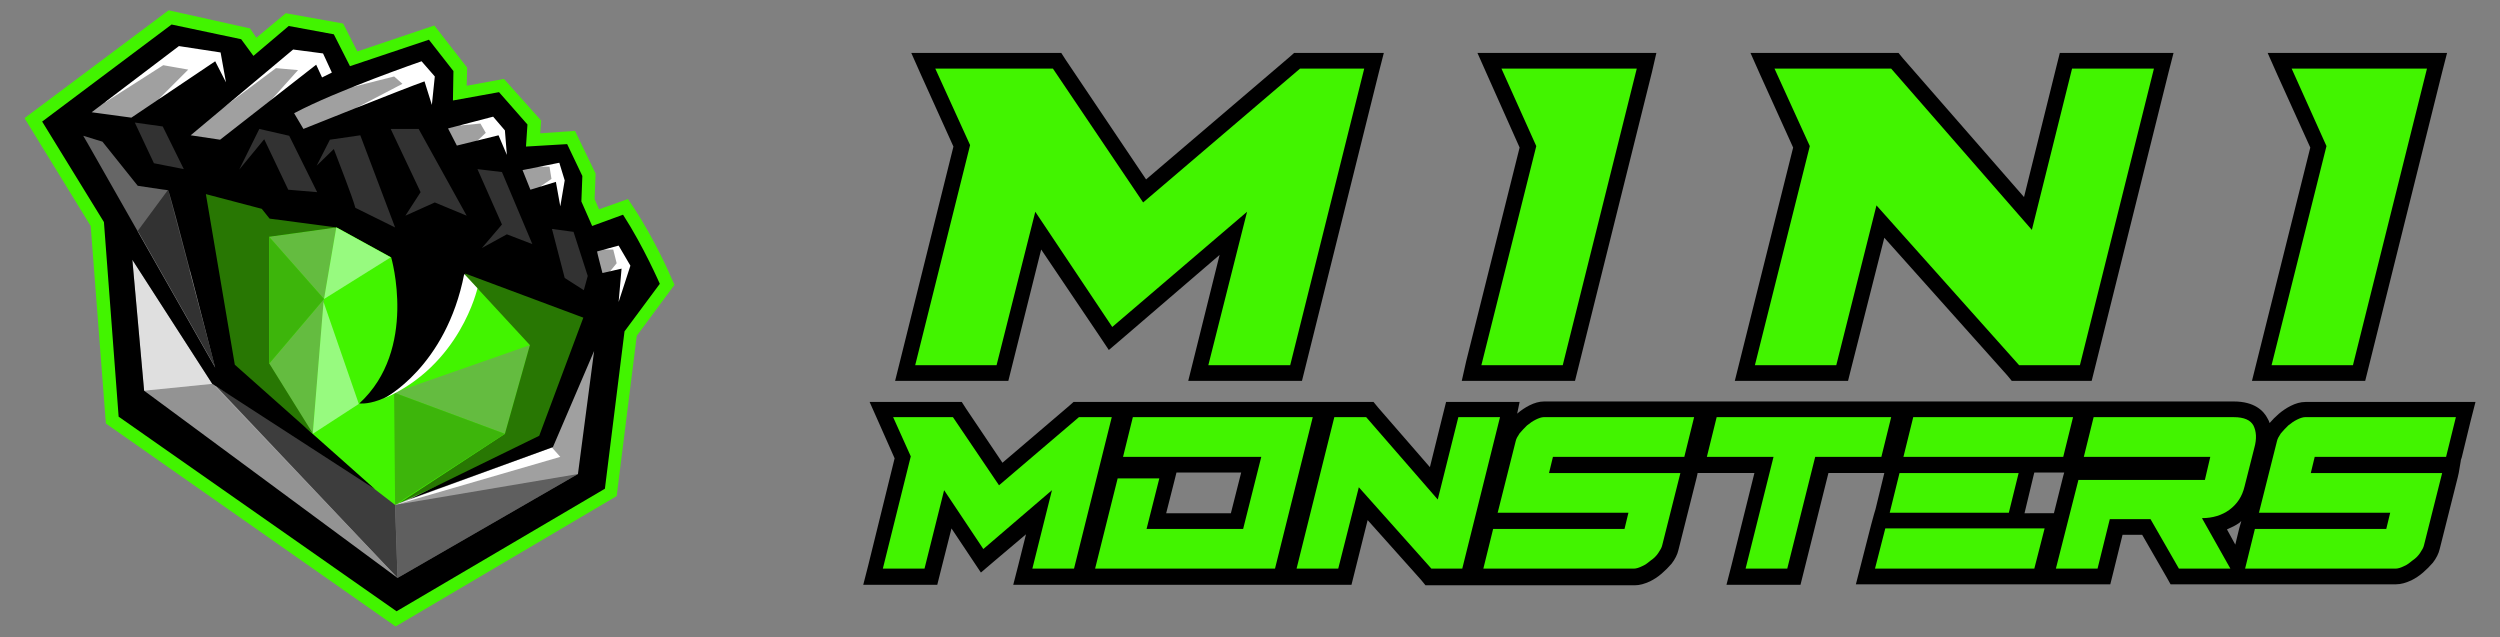
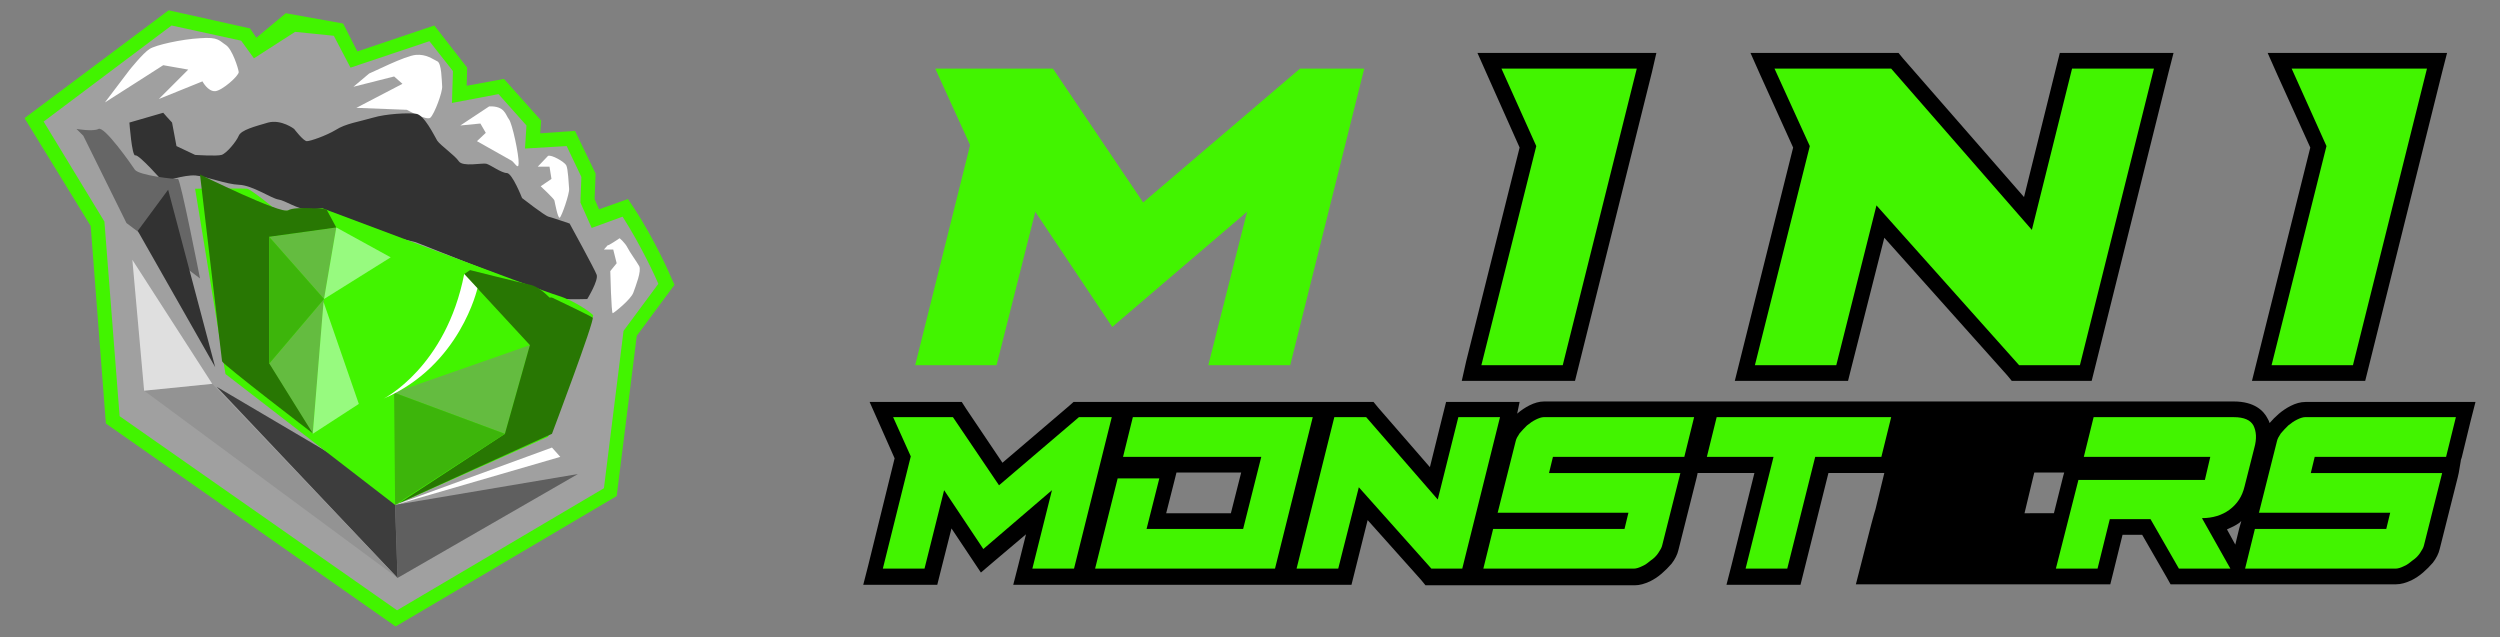
<svg xmlns="http://www.w3.org/2000/svg" version="1.1" id="Layer_1" x="0px" y="0px" viewBox="0 0 510 130" style="enable-background:new 0 0 510 130;" xml:space="preserve">
  <rect x="0" y="0" width="510" height="130" fill="#808080" stroke="none" />
  <style type="text/css">
	.st0{fill:#42F400;}
	.st1{fill:#A0A0A0;}
	.st2{fill:#FFFFFF;}
	.st3{fill:#323232;}
	.st4{fill:#5F5F5F;}
	.st5{fill:#3D3D3D;}
	.st6{fill:#939393;}
	.st7{fill:#DFDFDF;}
	.st8{fill:#666666;}
	.st9{fill:#64BC40;}
	.st10{fill:#287703;}
	.st11{fill:#3DB50B;}
	.st12{fill:#97FA7F;}
</style>
  <g>
    <g>
      <g>
        <path d="M505,82h-4h0h0h-30.7c-1,0-2,0.3-3,0.8c-0.8,0.4-1.7,1-2.4,1.6c-0.7,0.6-1.3,1.2-1.9,1.9c-0.1-0.3-0.2-0.6-0.4-0.9     c-0.8-1.6-2.7-3.5-6.9-3.5h-28.6h-0.3h-2.2h-1.9h-32.6h-0.4h-2.1h-2h0h0h-35.6h-0.6h-1.9h-2.1h0h0H315c-1,0-2,0.3-3,0.8     c-0.8,0.4-1.7,1-2.4,1.6c0,0-0.1,0.1-0.1,0.1L310,82H306h0h0h-8.5H295l-0.6,2.4l-2.7,10.9l-10.6-12.2l-0.9-1.1h-1.4h-6.5h-0.3     h-2.1h-1.9h0h0h-36.7h-0.3h-2.2h-1.9h0h0h-6.7h-1.2l-0.9,0.8l-13.6,11.6l-7.4-11l-0.9-1.4h-1.7h-12.2h-4.9l2,4.5l3.1,7l-5.4,21.9     l-1,3.9h4.1h8.5h2.5l0.6-2.4l2.3-9.1l4,6l2,3l2.7-2.3l6.5-5.5l-1.6,6.4l-1,3.9h4.1h8.5h0.3h2.2h1.9h36.7h0.3h2.1h1.9h8.5h2.5     l0.6-2.4l2.7-10.8l10.9,12.2l0.9,1.1h1.4h6.3h0.3h2.1h1.9h30.7c1,0,2-0.3,3.1-0.8c0.8-0.4,1.6-0.9,2.4-1.6c0.7-0.6,1.4-1.3,2-2     c0.7-0.9,1.2-1.9,1.4-2.8l3.7-14.7l0.2-0.9h0l0-0.1h2.1h9.5l-4.7,18.9l-1,3.9h4.1h8.5h2.5l0.6-2.4l5.1-20.4h11h0.4l-1.8,7.4     l-0.3,1l-0.6,2.2l-2.1,8.2l-1,3.9h4.1h32.5h0.3h2.1h1.9h8.5h2.5l0.6-2.4l1.9-7.7h4l4.9,8.5l0.9,1.6h1.8h9.4h1.1h3h2.4h28.3     c1,0,2-0.3,3.1-0.8c0.8-0.4,1.6-0.9,2.4-1.6c0.7-0.6,1.4-1.3,2-2c0.7-0.9,1.2-1.9,1.4-2.8l3.7-14.7l0.2-0.9h0L502,94l0-0.1     l0.2-0.6h0l1.8-7.4L505,82z M456.8,107.8l-0.8,3.3l-1.7-3.1c0.9-0.4,1.8-0.8,2.6-1.4c0.1-0.1,0.2-0.2,0.3-0.3l0,0.1L456.8,107.8     L456.8,107.8z M414.8,97.2l0.2-0.8h5.8h0.3h0l-0.2,0.7l-1.9,7.6h-1.9H413L414.8,97.2z M251.1,104.7h-13.2l1.6-6.3l0.5-2h13.2     L251.1,104.7z" />
-         <polygon points="203.2,77.7 205.7,77.7 206.3,75.3 212.4,50.9 224.2,68.4 226.2,71.4 228.9,69.1 248.8,52 243.4,73.7 242.4,77.7      246.5,77.7 263.1,77.7 265.6,77.7 266.2,75.3 281.3,14.7 282.3,10.8 278.2,10.8 278.2,10.8 278.2,10.8 265.2,10.8 264,10.8      263.1,11.6 233.8,36.6 217.4,12.2 216.5,10.8 214.8,10.8 190.8,10.8 185.9,10.8 187.9,15.3 194.5,29.9 183.6,73.7 182.6,77.7      186.7,77.7    " />
        <polygon points="318.8,77.7 321.3,77.7 321.9,75.3 337,14.7 337.9,10.8 333.9,10.8 306.3,10.8 301.4,10.8 303.4,15.3 310,30.1      299.1,73.7 298.2,77.7 302.2,77.7    " />
        <polygon points="374.6,77.7 377,77.7 377.6,75.3 384.4,48.5 409.5,76.6 410.4,77.7 411.8,77.7 424.3,77.7 426.7,77.7 427.3,75.3      442.4,14.7 443.4,10.8 439.3,10.8 439.3,10.8 439.3,10.8 422.7,10.8 420.2,10.8 419.6,13.2 412.9,40.2 388.2,11.9 387.3,10.8      385.8,10.8 362,10.8 357.1,10.8 359.1,15.3 365.8,30.1 354.9,73.7 353.9,77.7 358,77.7    " />
        <polygon points="480,77.7 482.5,77.7 483.1,75.3 498.2,14.7 499.2,10.8 495.1,10.8 467.5,10.8 462.6,10.8 464.6,15.3 471.3,30.1      460.4,73.7 459.4,77.7 463.5,77.7    " />
      </g>
      <g>
        <g>
          <path class="st0" d="M182.2,85.1h12.2l9.4,13.9l16.3-13.9h6.7l-7.7,30.9h-8.5l4-16l-14,12l-8-12l-4,16h-8.5l5.7-22.9L182.2,85.1      z" />
          <path class="st0" d="M228,97.6h8.5l-2.6,10.3h19.7l3.7-14.7h-28.2l2-8.1h36.7l-7.7,30.9h-36.7L228,97.6z" />
          <path class="st0" d="M272.2,85.1h6.5l14.6,16.8l4.2-16.8h8.5l-7.7,30.9h-6.3l-14.8-16.6l-4.2,16.6h-8.5L272.2,85.1z" />
          <path class="st0" d="M305.5,104.7l3.7-14.7c0.1-0.5,0.4-1,0.8-1.6c0.5-0.6,1-1.1,1.5-1.6c0.6-0.5,1.2-0.9,1.8-1.2      c0.6-0.3,1.2-0.5,1.6-0.5h30.7l-2,8.1h-26.8l-0.8,3.3h26.8l-3.7,14.7c-0.1,0.5-0.4,1-0.8,1.6c-0.4,0.6-0.9,1.1-1.5,1.5      c-0.6,0.5-1.1,0.9-1.8,1.2c-0.6,0.3-1.2,0.5-1.7,0.5h-30.7l2-8.1h26.8l0.8-3.3H305.5z" />
          <path class="st0" d="M361.8,93.2h-13.6l2-8.1h35.6l-2,8.1h-13.5l-5.7,22.8h-8.5L361.8,93.2z" />
-           <path class="st0" d="M384.6,107.8h32.5l-2.1,8.2h-32.5L384.6,107.8z M387.5,96.5h24.3l-2,8.1h-24.3L387.5,96.5z M390.3,85.1      h32.6l-2,8.1h-32.6L390.3,85.1z" />
          <path class="st0" d="M424,97.9h25.8l1.1-4.7h-25.8l2-8.1h28.6c2.1,0,3.4,0.6,4,1.7c0.6,1.2,0.7,2.7,0.2,4.5l-2,7.9      c-0.5,2.1-1.5,3.6-3.1,4.8c-1.5,1.1-3.4,1.7-5.6,1.7L455,116h-10.5l-5.8-10.1h-8.3l-2.5,10.1h-8.5L424,97.9z" />
          <path class="st0" d="M460.8,104.7l3.7-14.7c0.1-0.5,0.4-1,0.8-1.6c0.5-0.6,1-1.1,1.5-1.6c0.6-0.5,1.2-0.9,1.8-1.2      c0.6-0.3,1.2-0.5,1.6-0.5H501l-2,8.1h-26.8l-0.8,3.3h26.8l-3.7,14.7c-0.1,0.5-0.4,1-0.8,1.6c-0.4,0.6-0.9,1.1-1.5,1.5      c-0.6,0.5-1.1,0.9-1.8,1.2c-0.6,0.3-1.2,0.5-1.7,0.5H458l2-8.1h26.8l0.8-3.3H460.8z" />
        </g>
        <g>
          <g>
            <path class="st0" d="M190.8,14h24l18.4,27.3l32-27.3h13.1l-15.1,60.5h-16.7l7.9-31.3l-27.5,23.5l-15.7-23.5l-7.9,31.3h-16.6       l11.2-44.9L190.8,14z" />
            <path class="st0" d="M306.3,14h27.6l-15.1,60.5h-16.6l11.2-44.7L306.3,14z" />
            <path class="st0" d="M362,14h23.8l28.7,32.9l8.2-32.9h16.7l-15.1,60.5h-12.4l-29.1-32.6l-8.2,32.6H358l11.2-44.7L362,14z" />
            <path class="st0" d="M467.5,14h27.6L480,74.5h-16.6l11.2-44.7L467.5,14z" />
          </g>
        </g>
      </g>
    </g>
    <g>
      <path class="st0" d="M137,56.8c-0.1-0.3-3.4-7.9-7.7-14.4l-1.2-1.8l-5.9,2.1l-0.9-2.1l0.2-5.2l-4.2-8.7l-7.1,0.5l0.2-2.6l-7.6-8.5    l-7.6,1.4l0.1-3.7l-6.7-8.6l-15.7,5.3L70,4.8L58.3,2.7l-6,5L51,5.8L34.4,2.1L5,24.1l13.5,22l3.1,40.3l59.1,41.4l45.1-26.6    l4.1-32.7l7.7-10.4L137,56.8z" />
      <g>
        <path class="st1" d="M24.4,84.9l-3.1-39.7L8.9,24.8L35,5.2l14.2,3.1l2.6,3.6l8.4-5.4l7.9,0.8l3.4,6.5l16.1-5.4l4.8,6.1L92.2,21     l9.5-1.8l5.7,6.4l-0.3,4.7l8.5-0.5l3,6.3l-0.2,5.2l2.3,5.2l6.3-2.3c3.8,5.9,6.9,12.7,7.3,13.7l-7.1,9.6l-4,32.1l-42.2,24.9     L24.4,84.9z" />
        <path class="st2" d="M123.2,50.9h1.9l0.7,2.8l-1.3,1.6c0,0,0.2,8.7,0.5,8.6c0.3-0.1,3.7-2.8,4.2-4.2c0.5-1.4,1.7-4.4,1.2-5.4     c-0.5-0.9-1.9-2.8-2.4-3.8c-0.5-1-1.6-1.9-1.6-1.9s-2.5,1.7-2.4,1.4" />
        <path class="st2" d="M109.7,34h2.4l0.4,2.5l-2.2,1.5c0,0,2.7,2.5,2.8,2.9c0.1,0.4,0.7,3.8,1.1,3.5c0.4-0.3,2-4.9,1.9-5.9     s-0.2-4.1-0.6-4.8c-0.4-0.7-3-2.2-3.7-1.9" />
        <path class="st2" d="M93.9,25.6l4.1-0.4l1.1,1.9l-1.8,1.7c0,0,6.6,3.7,7.1,4c0.5,0.3,1.4,2,1.4,0.5c0.1-1.5-1.3-8.2-2-9     c-0.7-0.9-0.8-2.7-4-2.6" />
        <path class="st2" d="M72.1,17.7l8.3-2.1l1.7,1.5L72.7,22L83,22.4c0,0,4.1,2.3,4.8,1.6c0.8-0.7,2.5-5.2,2.4-6.4     c-0.1-1.2-0.1-4.7-1-5.1s-2.2-1.5-4.4-1.3c-2.2,0.2-8.9,3.6-9.5,3.8" />
-         <path class="st2" d="M67.8,10.9c-1.8-1.5-2.6-3.1-4.9-3.1c-1.3,0-4.1,0.7-6.4,1.4c-0.4,0.5-0.9,0.9-1.4,1.3     c0,0.1-0.1,0.3-0.2,0.4c-1.6,1.3-3,2.7-4.5,4.1c-0.5,0.4-1,0.3-1.4,0l-3.4,6.9l10.7-8l4.5,0.4l-6.1,6.8c0,0,8.3-3.4,10-3.9     c1.7-0.5,4.3-1.6,4.6-2.2C69.5,14.5,69.6,12.4,67.8,10.9z" />
        <path class="st2" d="M21.4,20.9c0.2-0.1,11.9-7.6,11.9-7.6l5.1,0.9l-6,6l8.9-3.6c0,0,1.1,2.1,2.6,2c1.4-0.1,4.8-3.1,4.8-3.9     c-0.1-0.8-1.3-4.6-2.6-5.5c-1.4-0.9-1.5-1.7-5.3-1.4c-3.8,0.2-9.1,1.4-10.3,2.2c-1.3,0.8-4.1,4.3-4.1,4.3" />
        <path class="st3" d="M33.3,23l-6.9,2c0,0,0.5,6.9,1.2,6.7c0.7-0.3,5.7,5.4,5.7,5.4s4.3-1.5,6.6-1.3c2.3,0.2,6.2,1.8,8.9,1.9     s6.6,2.8,8,3c1.4,0.2,3.9,2,5.9,2c2.1,0,10.1,3.5,11.7,4.1s10.4,2.6,10.4,2.6s21.5,8.6,22.4,8.7s6.7,2.8,8,2.9     c1.2,0.1,4.6,0,4.6,0s2.4-3.9,1.9-5c-0.4-1.1-5.5-10.4-5.5-10.4s-3.5-1.2-4.3-1.4s-5.4-3.8-5.4-3.8s-2-5.1-3.1-5.1     c-1.1,0-3.4-1.7-4.2-1.9c-0.8-0.2-4.8,0.7-5.6-0.5c-0.8-1.2-3.7-3.2-4.4-4.2c-0.6-1-2.7-5.4-4.4-5.5c-1.6-0.2-6,0-8.7,0.8     c-2.7,0.8-5.6,1.2-7.6,2.5c-2,1.2-5.2,2.3-5.9,2.3S60,26.3,60,26.3s-2.6-2-5.3-1.3c-2.7,0.8-5.5,1.5-6,2.7s-2.5,3.6-3.5,3.9     s-5.4,0-5.4,0L36,29.8L35.1,25l-1.1-1.2" />
        <polygon class="st2" points="80.6,103 114.3,93.2 112.6,91.3    " />
        <polygon class="st4" points="81.1,117.9 117.9,96.7 80.6,103    " />
        <polygon class="st5" points="80.5,100.3 81.1,117.9 44.2,78.9    " />
        <polygon class="st6" points="29.4,79.7 43.3,78.3 81.1,117.9    " />
        <polygon class="st7" points="43.3,78.3 29.4,79.7 27,53    " />
        <path class="st8" d="M17,27.7l8.8,17.8l15,11.3c0,0-4-20.4-4.5-20.3c-0.5,0.1-8-0.7-8.8-1.9c-0.8-1.2-6.2-8.9-7.4-8.3     c-1.1,0.6-4.5,0-4.5,0" />
        <polygon class="st3" points="34.3,38.7 28.1,47.1 43.9,74.9    " />
        <path class="st0" d="M64.7,42.6l-8,0.5c0,0-5.5-4.5-6.3-4.6c-0.9-0.1-10.6,0-10.6,0l6.2,37.8L80.6,103l31.2-13.9     c0,0,9.5-24.4,9.2-24.8s-3.6-2.9-7.2-4c-3.7-1.1-47.7-17.7-48-17.8" />
        <polygon class="st9" points="108.1,70.4 80.4,80.1 103,88.5    " />
        <polygon class="st9" points="63.8,88.5 66.1,61 54.9,74.2    " />
        <polygon class="st9" points="54.9,48.3 66.1,61 68.6,46.4    " />
        <path class="st10" d="M120.9,64.8c-0.5-0.4-8.3-4.1-8.3-4.1h-0.5c-1-1-2.5-2.3-3.9-2.6c-2.4-0.5-12.3-3-12.3-3l-1.2,0.8     l13.4,14.5L103,88.5l-21.5,14.1l31.1-14.1C112.6,88.5,121.4,65.2,120.9,64.8z" />
        <path class="st10" d="M68.6,46.4l-13.7,1.9v25.8l8.9,14.3c0,0-18.3-14-18.5-14.7c-0.1-0.6-4.5-38.1-4.5-38.1s16.6,8.2,18,7.3     c1.4-0.9,7.8-0.2,7.8-0.2" />
-         <path d="M127.1,43.8l-6.3,2.3l-2.2-5l0.2-5.2l-3.1-6.5l-8.4,0.5l0.3-4.5l-5.8-6.6l-9.4,1.7l0.1-6l-5-6.4l-16.1,5.4l-3.3-6.5     l-9.2-1.7l-7.2,6.1l-2.5-3.4L35,5L8.6,24.8l12.6,20.5L24.2,85l56.7,39.7l42.5-25l4-32.1l7.2-9.7     C134.6,57.9,131.3,50.3,127.1,43.8z M117,47.3l2.9,9l-0.8,2.9l-3.9-2.5l-2.6-10L117,47.3z M114.1,33.2l1.1,3.6l-0.9,5.3l-0.9-5     l-5.2,1.6l-1.6-4L114.1,33.2z M97.4,34.5l5,0.6l6.2,14.7l-5.2-2l-5.1,2.8l4.1-4.8L97.4,34.5z M100.6,23.8l2.4,2.8l0.4,5l-1.7-4     l-8.5,2.1l-1.8-3.5L100.6,23.8z M79.7,26.3h5.7L95.2,44l-6.5-2.7l-6,2.7l3.1-4.8L79.7,26.3z M80.6,46.4l-8.1-4     c-0.7-2.5-3.2-8.8-4.4-12l-3.5,3.4l2.7-5.3l6.2-0.9L80.6,46.4z M86,12.5l2.7,3.1l-0.6,5.8l-1.5-4.8c-4,1.4-24.7,9.7-24.7,9.7     L60,23.1C68.6,18.5,86,12.5,86,12.5z M64.7,39.2l-5.9-0.5l-4.9-10.3l-5.1,6.2l4.1-8.3l6.1,1.4L64.7,39.2z M59.8,10.1l6.1,0.8     l1.8,3.9l-2,1l-1.2-2.6L44.9,28.5l-6-0.9L59.8,10.1z M36.5,9.4l8.5,1.3l1.1,6.1l-2.2-4.3L26.8,24l-8.1-1.1L36.5,9.4z M37.5,34.5     l-6.1-1.2L27.5,25l5.7,0.8L37.5,34.5z M17,27.7l3.9,1.2l7.2,9c0,0,5.9,0.9,6.2,0.9c0.3,0,9.6,36.2,9.6,36.2L17,27.7z M117.9,96.7     l-36.8,21.2L29.4,79.7L27,53l16.3,25.3l33.2,21.5L47.9,74.4L42,39.6l11.4,3l1.6,2l13.7,1.8l11.1,6.1c0,0,5.5,18.8-6.5,29.8     c0,0,6.2,0.9,13.8-8.2c7.5-9,7.8-18.3,7.8-18.3l24.1,9l-9,24.1l-26.4,12.9l29.2-10.6l8.4-19.6L117.9,96.7z M126.2,61.6l0.6-6.8     l-3.9,0.9c0,0-1.1-4.2-1.1-4.4l4.4-1.2l2.4,4.1L126.2,61.6z" />
        <polygon class="st11" points="54.9,74.2 66.1,61 54.9,48.3    " />
        <polygon class="st12" points="66,61.6 73.2,82.4 63.8,88.5    " />
        <polygon class="st12" points="79.7,52.5 66.1,61 68.6,46.4    " />
        <polygon class="st11" points="80.6,103 80.4,80.1 103,88.5    " />
        <path class="st2" d="M97.4,58.8c0,0-3.5,15.8-19.1,22.5c0,0,12.7-6.4,16.4-25.4L97.4,58.8z" />
      </g>
    </g>
  </g>
</svg>